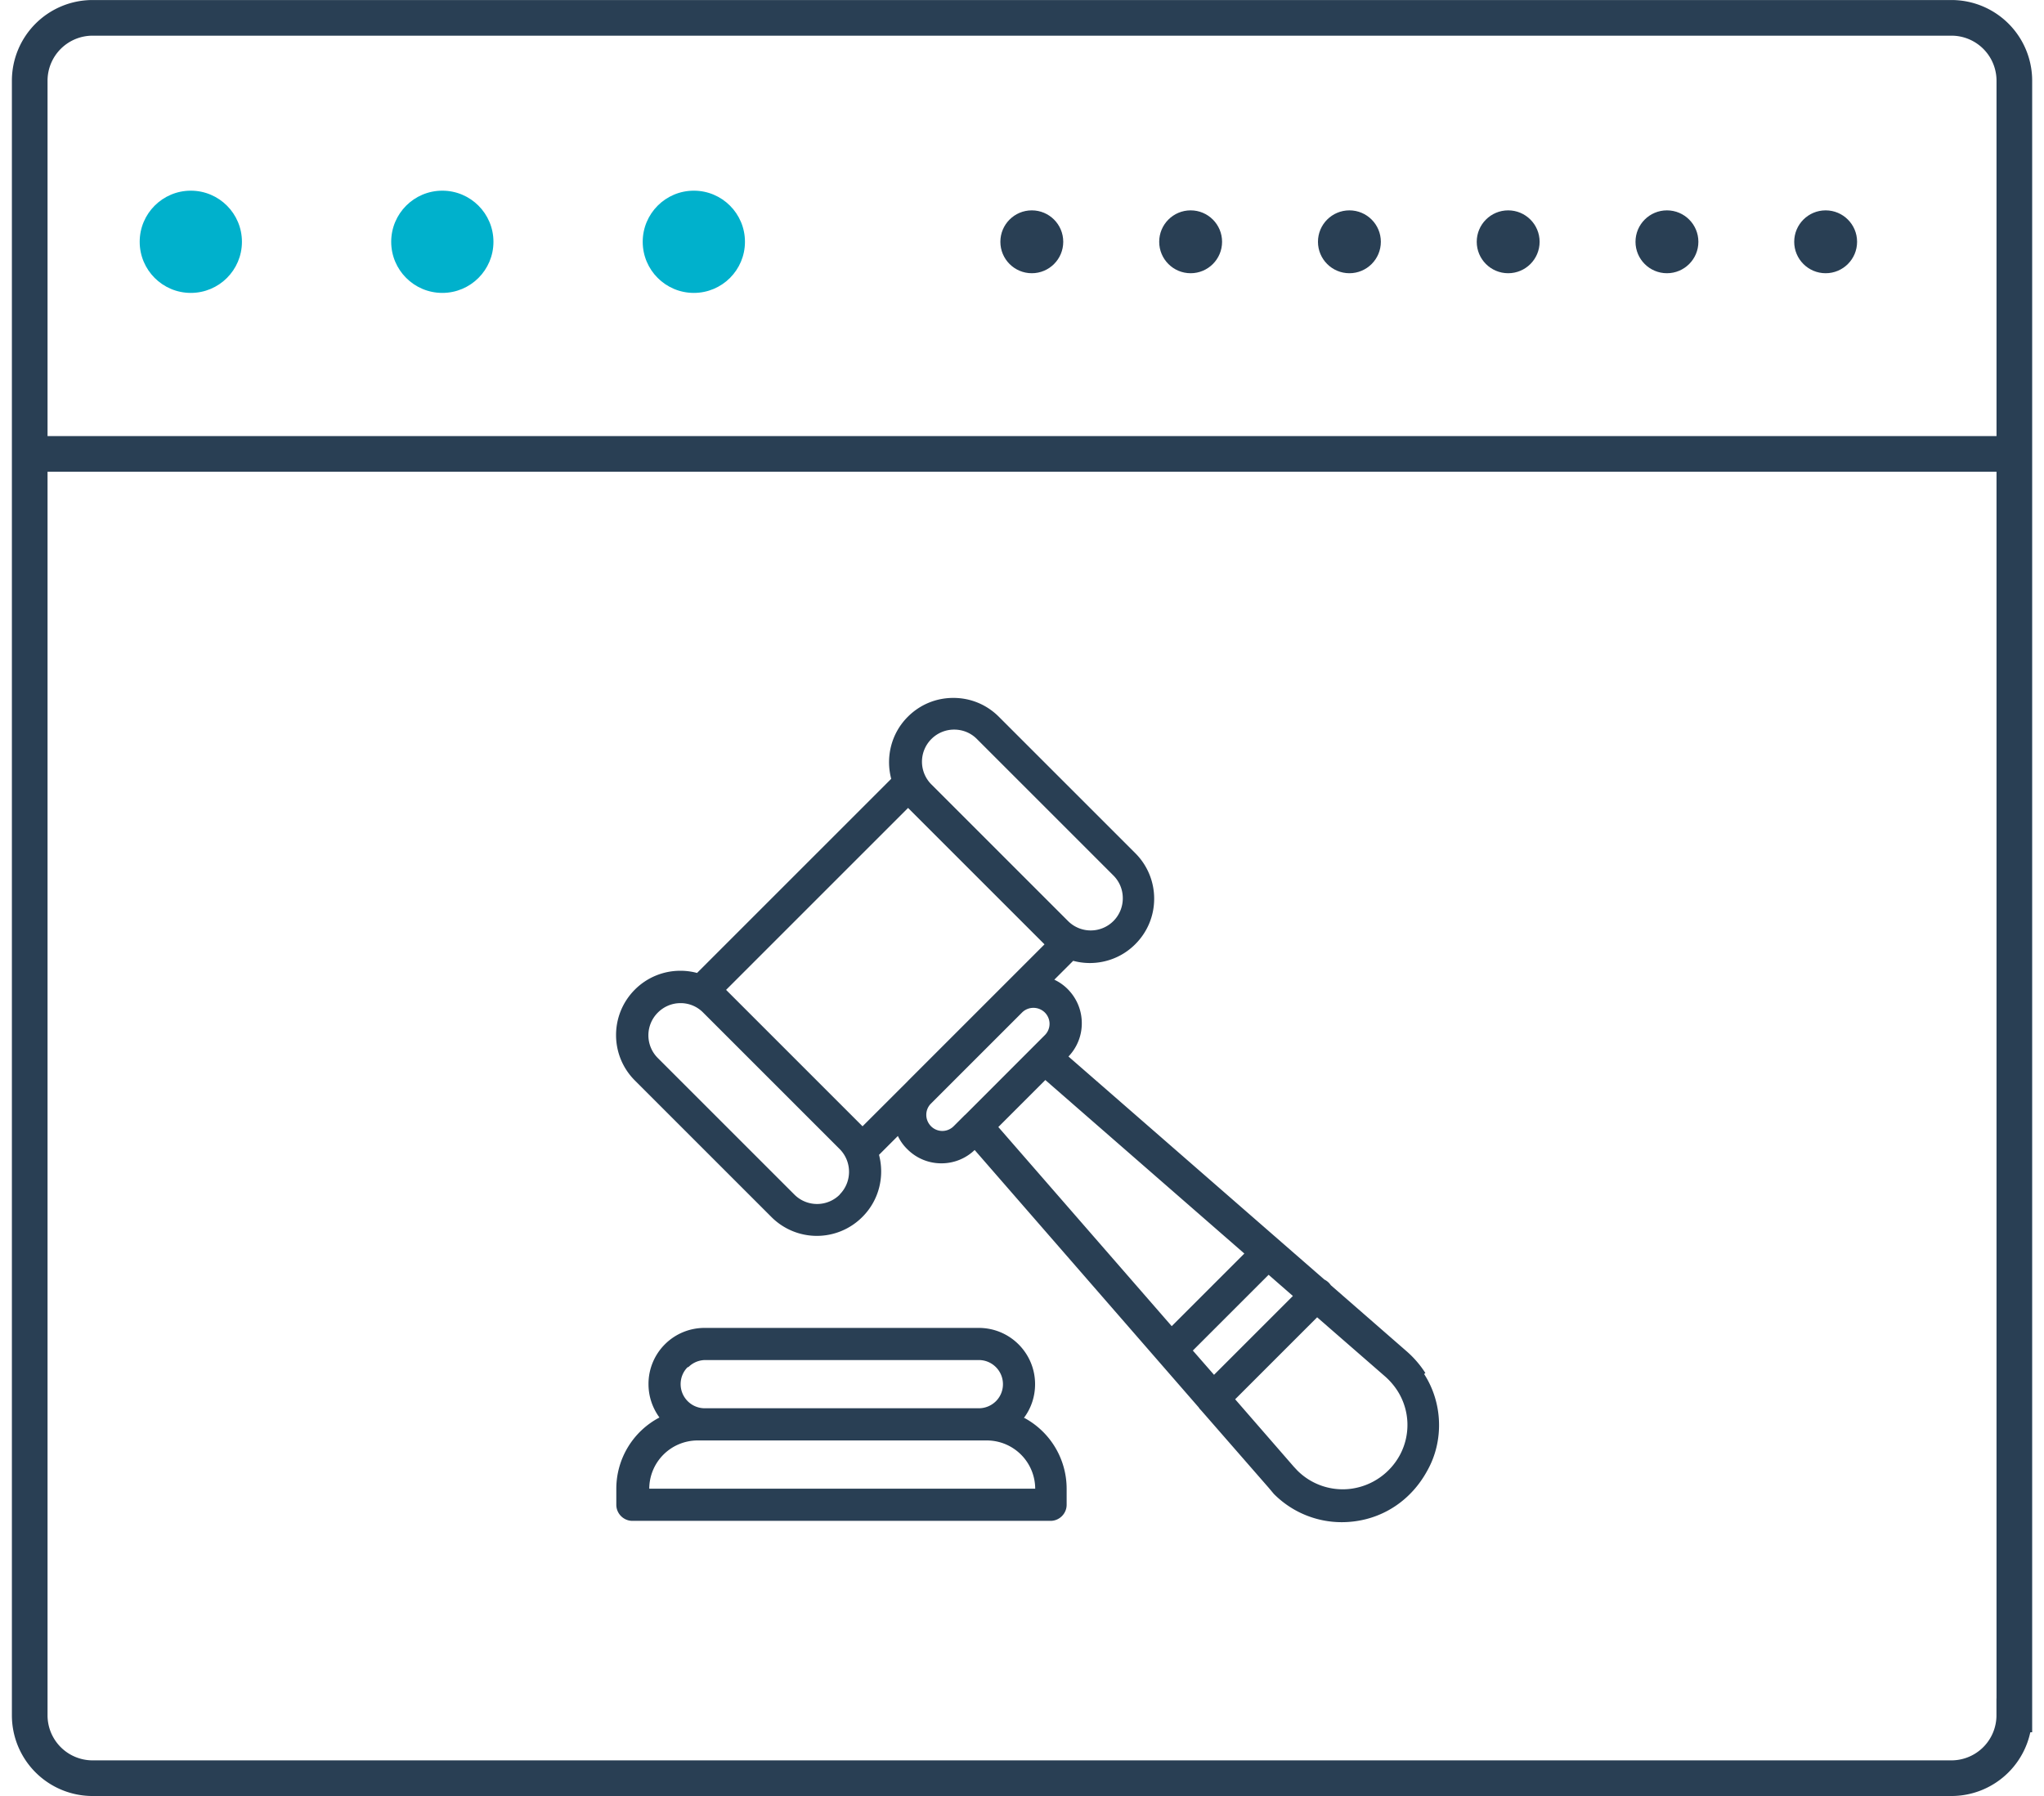
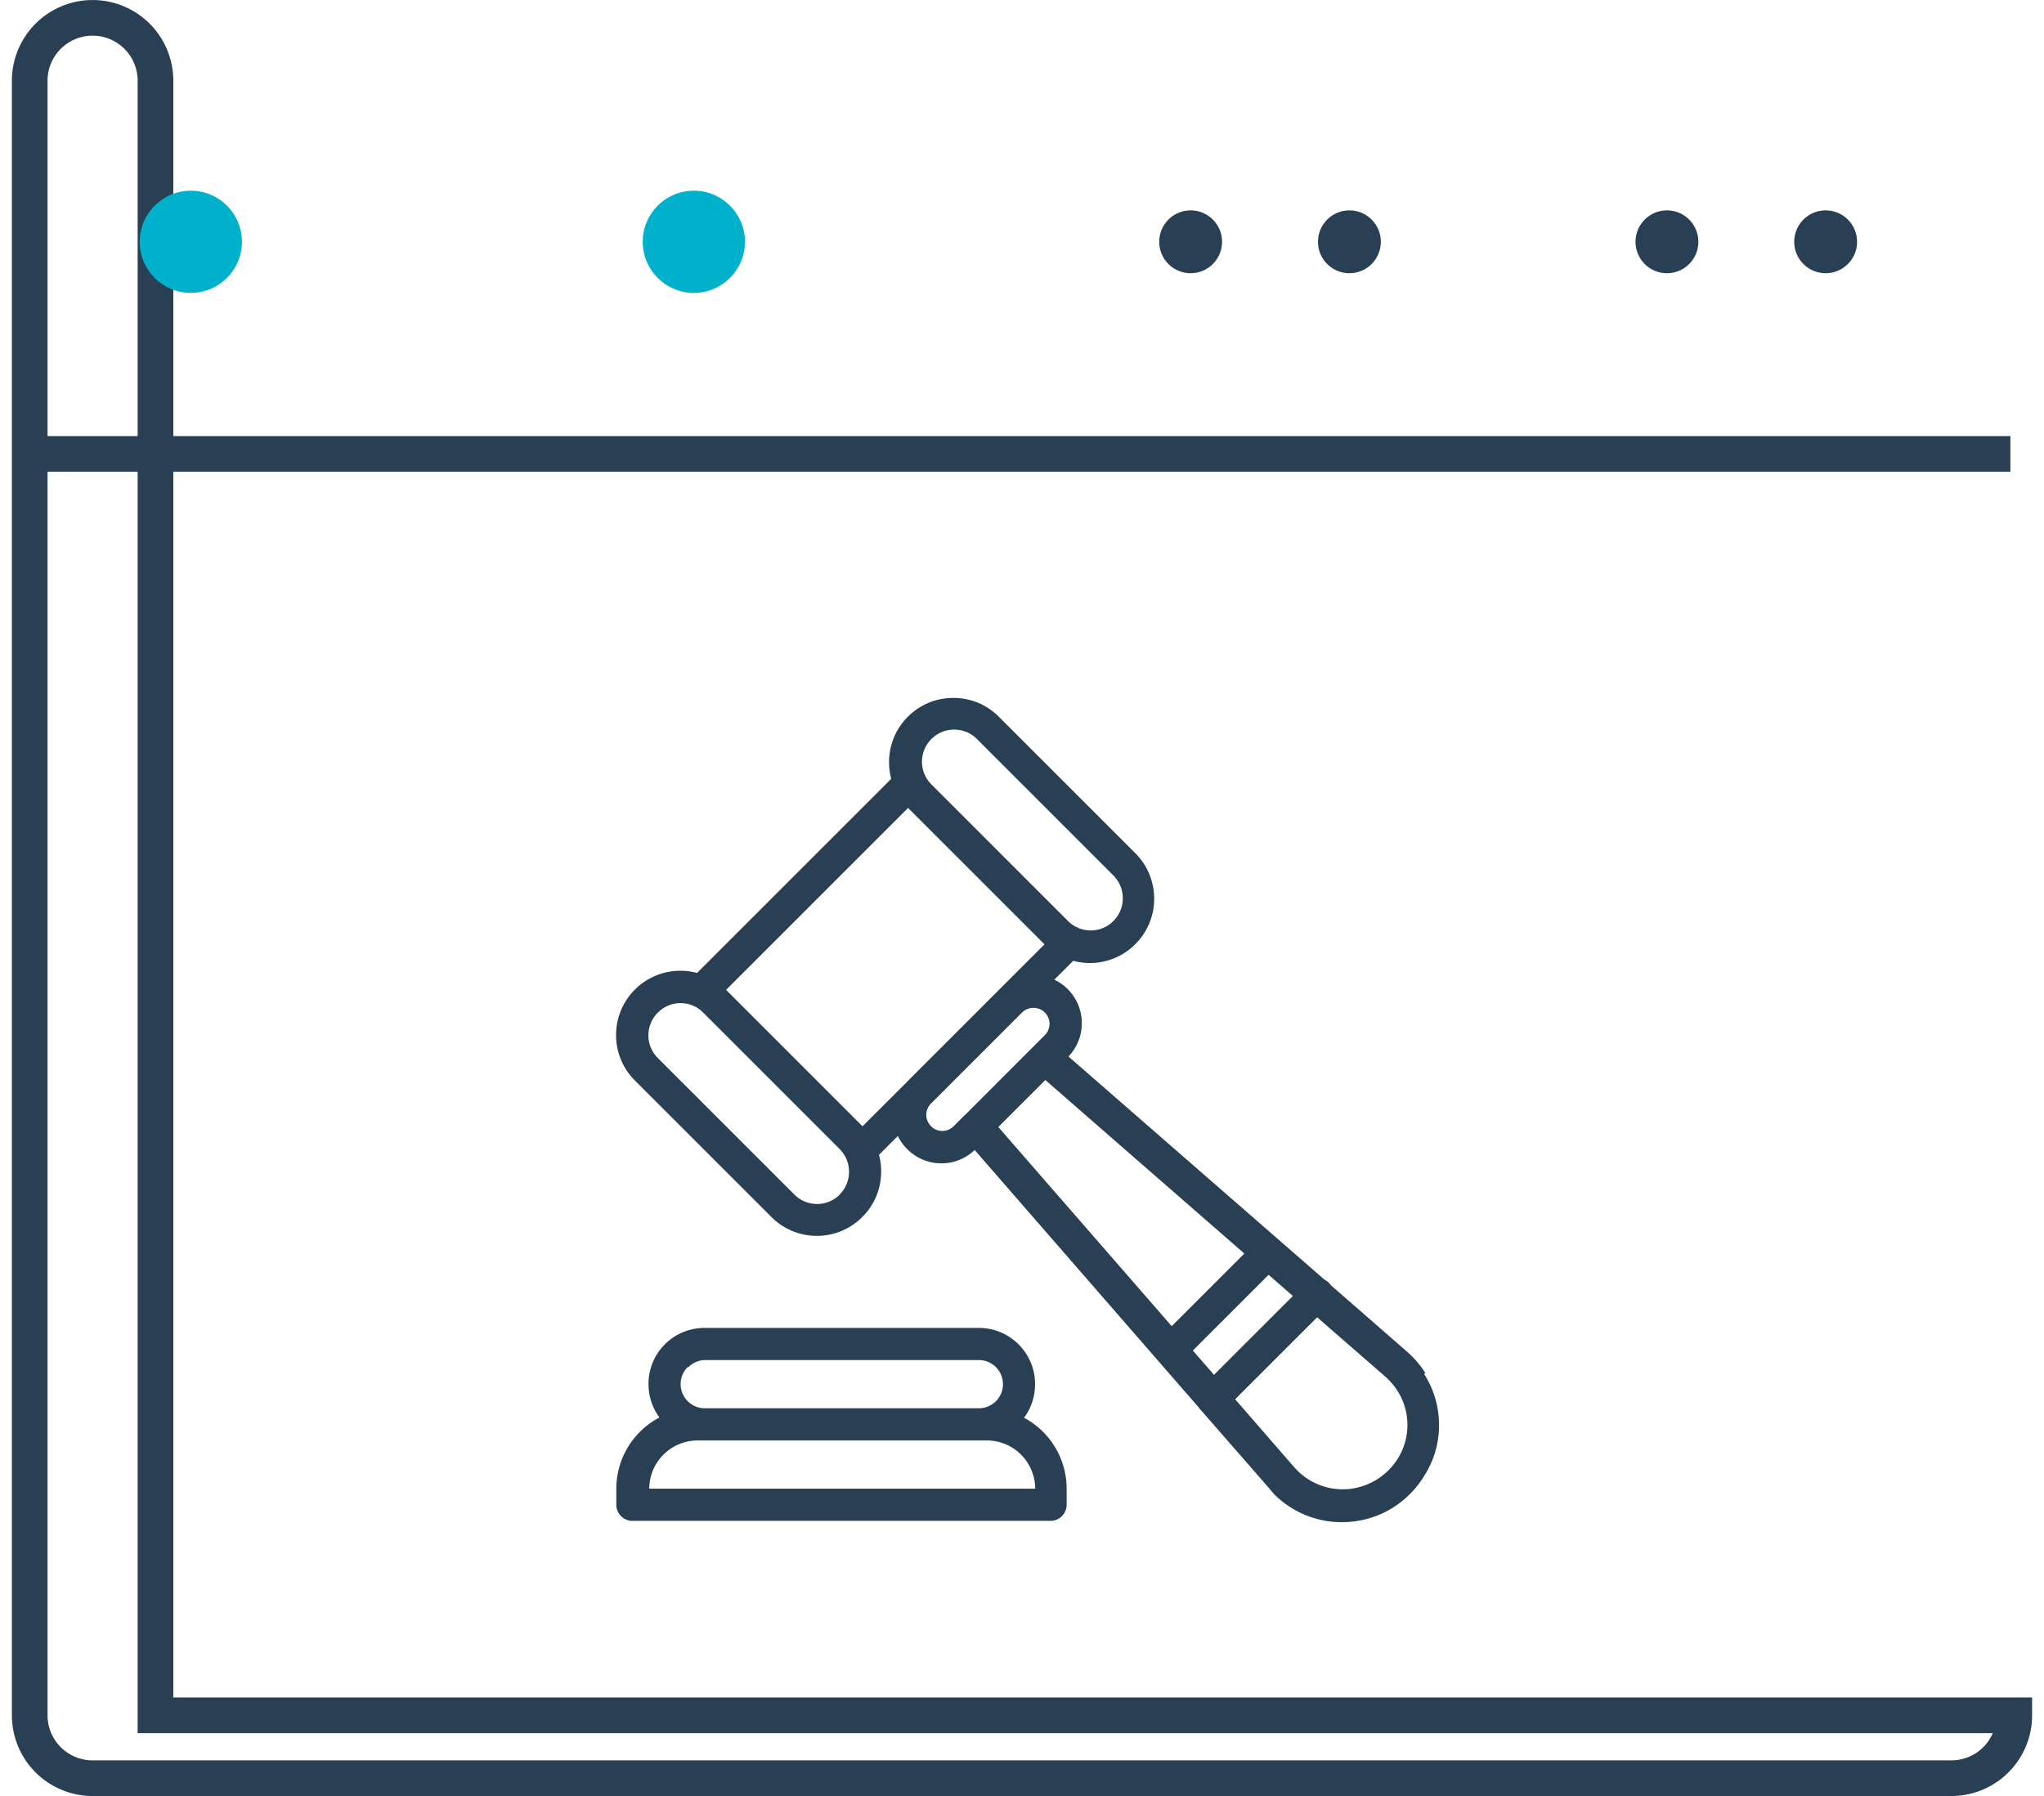
<svg xmlns="http://www.w3.org/2000/svg" width="33" height="29" viewBox="0 0 32.13 28.567">
  <g fill="none" stroke="#293f54" stroke-width=".567" stroke-miterlimit="10">
-     <path d="M31.846 27.284a1 1 0 0 1-1 1H1.284a1 1 0 0 1-1-1v-26a1 1 0 0 1 1-1h29.563a1 1 0 0 1 1 1v26z" />
+     <path d="M31.846 27.284a1 1 0 0 1-1 1H1.284a1 1 0 0 1-1-1v-26a1 1 0 0 1 1-1a1 1 0 0 1 1 1v26z" />
    <path d="M.096 7.22h31.688" />
  </g>
  <g fill="#00b1cc">
    <circle cx="2.846" cy="3.846" r=".813" />
-     <circle cx="6.846" cy="3.846" r=".813" />
    <circle cx="10.846" cy="3.846" r=".813" />
  </g>
  <g fill="#293f54">
-     <circle cx="16.221" cy="3.846" r=".5" />
    <circle cx="18.747" cy="3.846" r=".5" />
    <circle cx="21.272" cy="3.846" r=".5" />
-     <circle cx="23.797" cy="3.846" r=".5" />
    <circle cx="26.322" cy="3.846" r=".5" />
    <circle cx="28.846" cy="3.846" r=".5" />
    <path d="M16.1 22.547c.113-.153.173-.337.173-.53 0-.494-.4-.895-.895-.895H11.02a.89.89 0 0 0-.895.895c0 .198.065.38.174.53a1.28 1.28 0 0 0-.686 1.132v.256c0 .14.115.256.256.256h6.65c.14 0 .256-.115.256-.256v-.256a1.28 1.28 0 0 0-.685-1.132zm-5.34-.802c.072-.072.17-.112.27-.112h4.348c.212 0 .384.172.384.384a.38.38 0 0 1-.112.271c-.073.072-.17.112-.272.112H11.02c-.212 0-.384-.172-.384-.384 0-.102.04-.2.112-.27zm-.623 1.934a.77.77 0 0 1 .767-.767h4.604a.77.77 0 0 1 .767.767h-6.138zm12.343-1.84a1.61 1.61 0 0 0-.308-.354l-1.195-1.042c-.01-.014-.02-.027-.033-.04a.27.27 0 0 0-.07-.05l-4.07-3.548a.76.76 0 0 0 .212-.53c0-.205-.08-.397-.225-.543a.75.75 0 0 0-.212-.149l.3-.3c.087.023.176.035.265.035.262 0 .524-.1.723-.3.193-.193.3-.45.3-.723a1.02 1.02 0 0 0-.3-.724l-2.17-2.17c-.194-.194-.45-.3-.724-.3s-.53.106-.724.3c-.267.267-.354.646-.264.987l-3.088 3.088c-.085-.023-.174-.035-.265-.035a1.02 1.02 0 0 0-.723.299c-.4.4-.4 1.048 0 1.447l2.17 2.17a1.02 1.02 0 0 0 1.447 0c.268-.267.355-.646.265-.988l.3-.3a.72.72 0 0 0 .15.21.76.76 0 0 0 .542.225.76.76 0 0 0 .529-.212l3.563 4.094a.2.2 0 0 0 .035.043l1.076 1.233.084.1a1.52 1.52 0 0 0 1.081.45c.07 0 .143-.005.215-.015.482-.066.898-.354 1.142-.8.27-.475.25-1.082-.048-1.542zm-7.856-10.084a.51.51 0 0 1 .362-.15c.137 0 .266.053.362.15l2.17 2.17c.097.097.15.225.15.362a.51.51 0 0 1-.873.361l-2.17-2.17a.51.51 0 0 1-.001-.723zM13.168 19a.51.51 0 0 1-.724 0l-2.17-2.17a.51.51 0 0 1 0-.724c.096-.096.224-.15.36-.15a.5.5 0 0 1 .36.15l2.17 2.17c.2.2.2.525.001.724zm1.077-1.8l-.716.715-2.17-2.17 2.894-2.894 2.17 2.17-2.17 2.17zm.913.534l-.18.18c-.048.048-.113.075-.18.075s-.133-.027-.18-.075-.075-.112-.075-.18a.25.25 0 0 1 .072-.178l1.453-1.453c.1-.097.26-.096.36.002.048.048.075.113.075.18s-.027.133-.075.18l-1.266 1.267zm.53.193l.748-.748 3.165 2.76-1.155 1.155-2.758-3.168zm3.094 3.555l1.205-1.205.386.337-1.254 1.254-.337-.386zm3.292 1.663a1.04 1.04 0 0 1-.766.534 1.02 1.02 0 0 1-.865-.29l-.056-.06-.932-1.072 1.304-1.304 1.068.93a1.09 1.09 0 0 1 .213.245 1.01 1.01 0 0 1 .034 1.017z" />
  </g>
</svg>